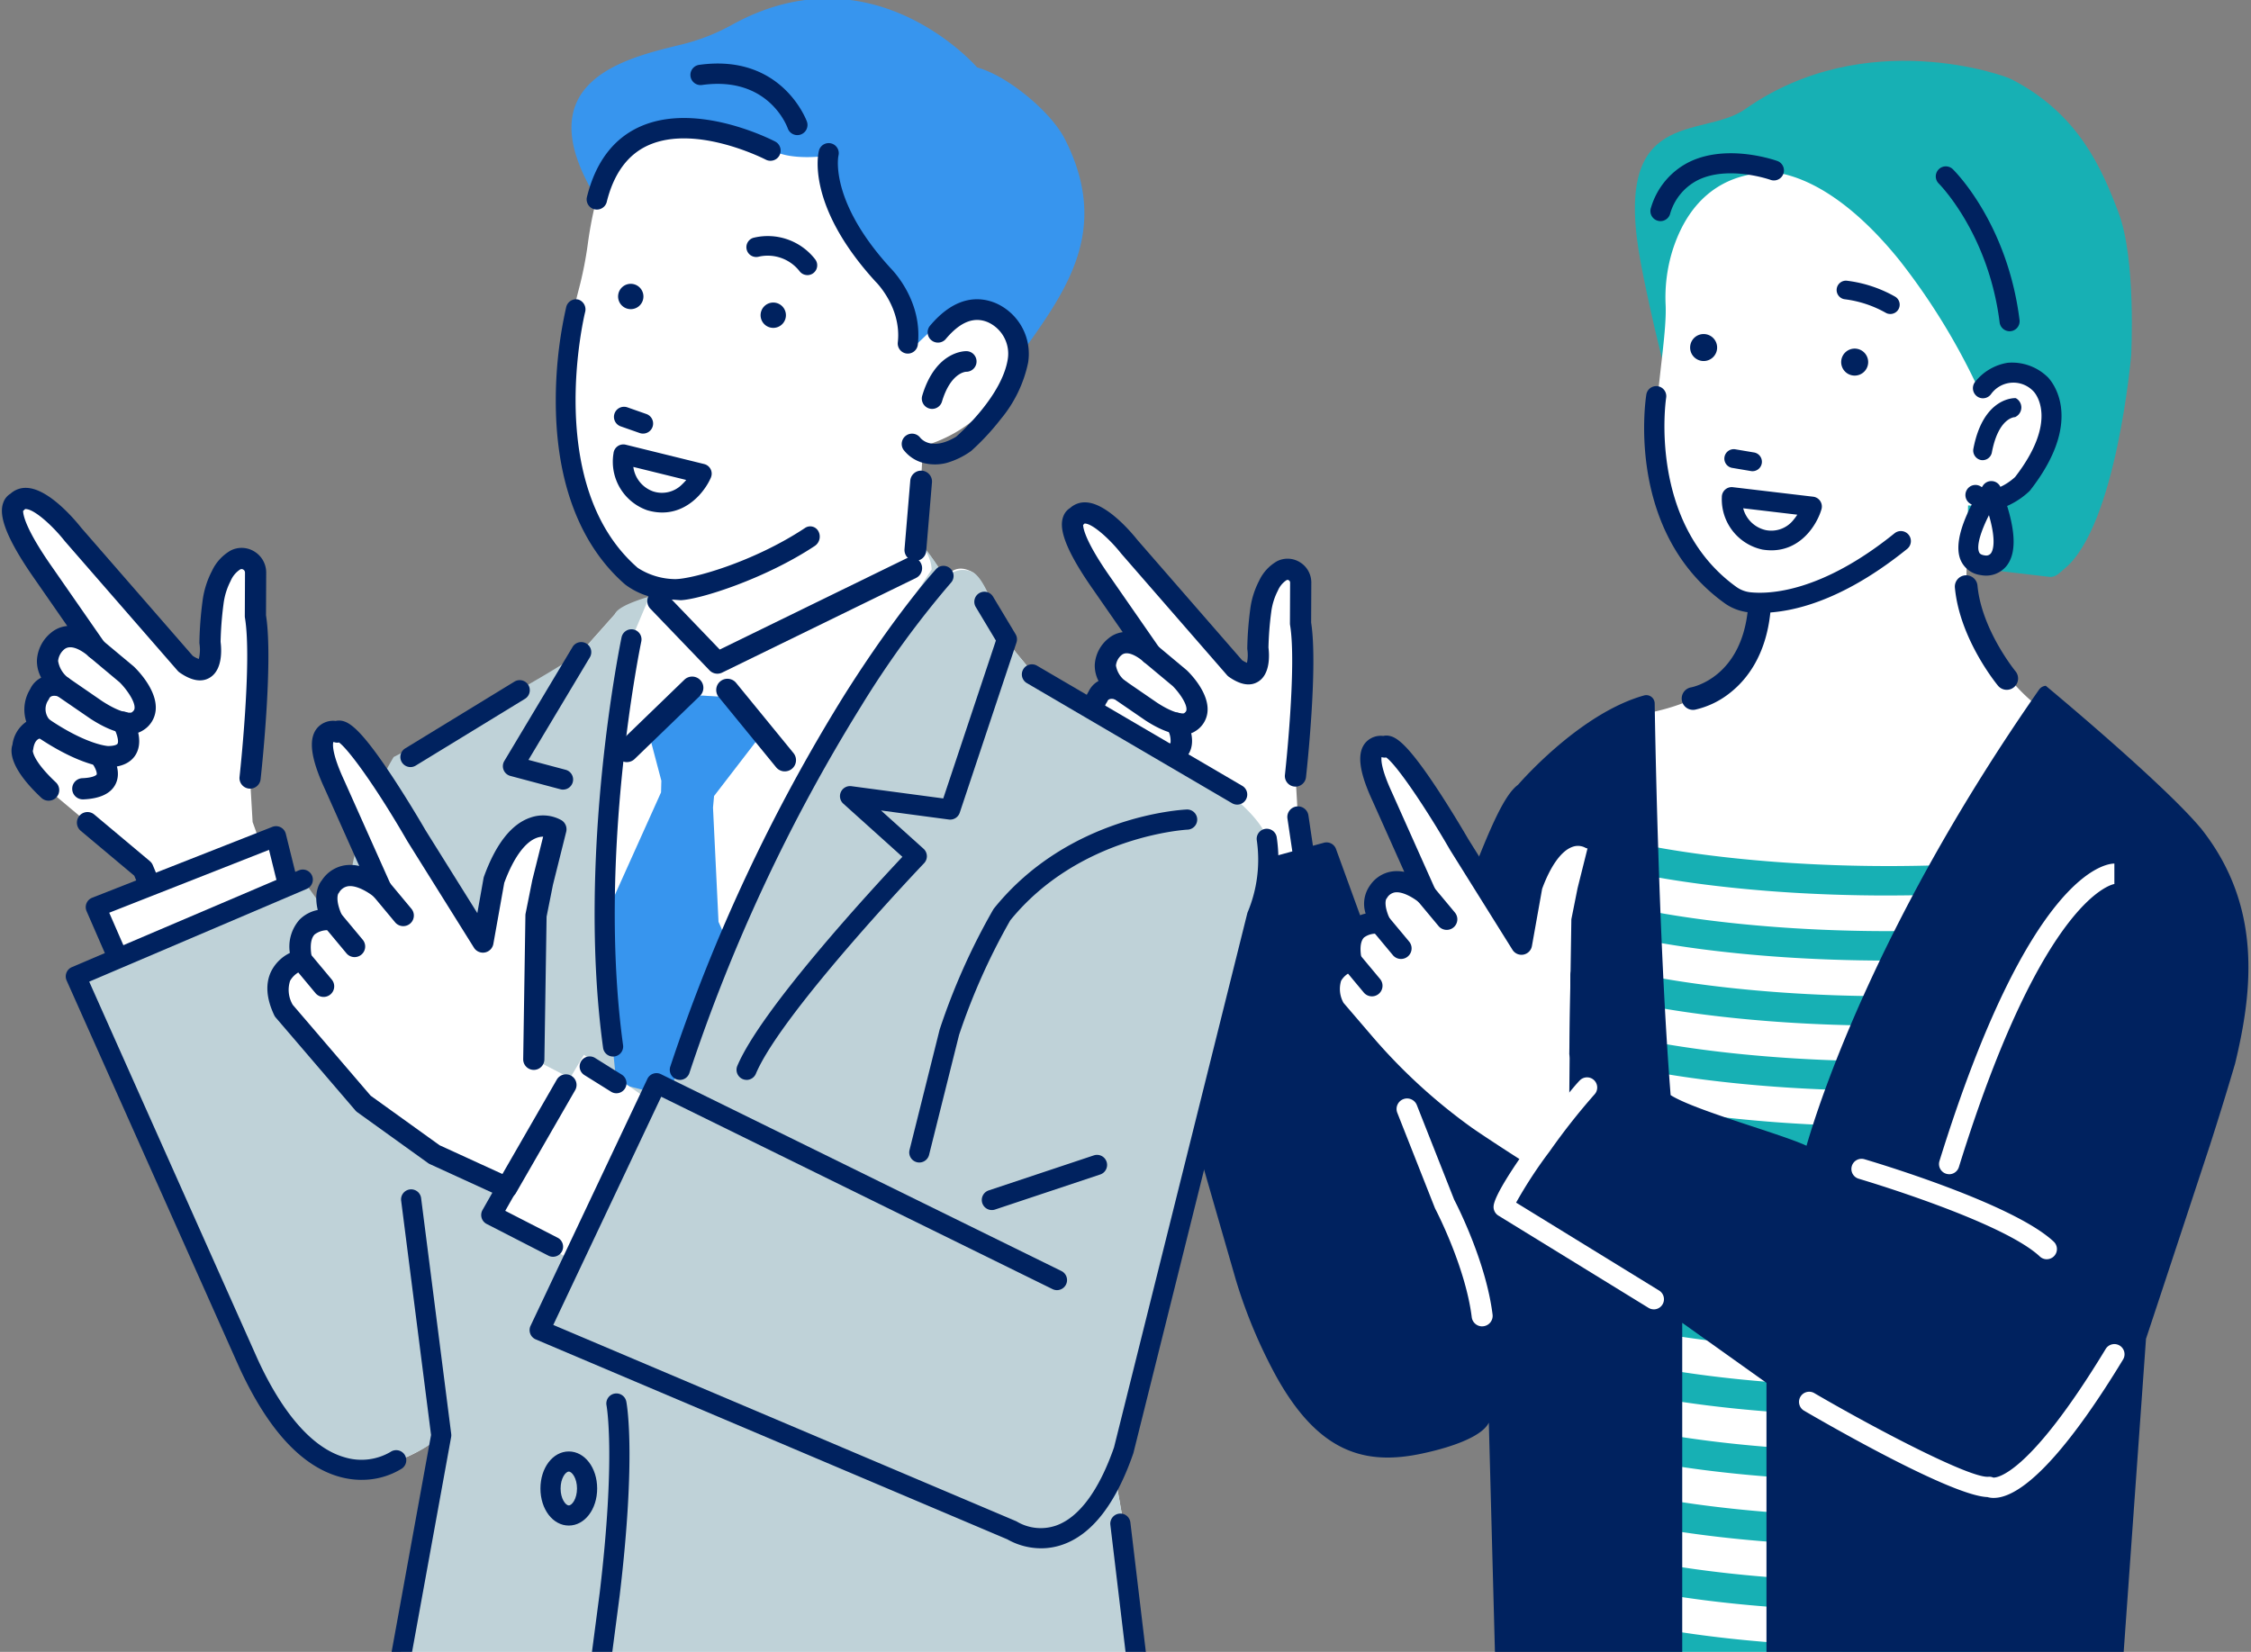
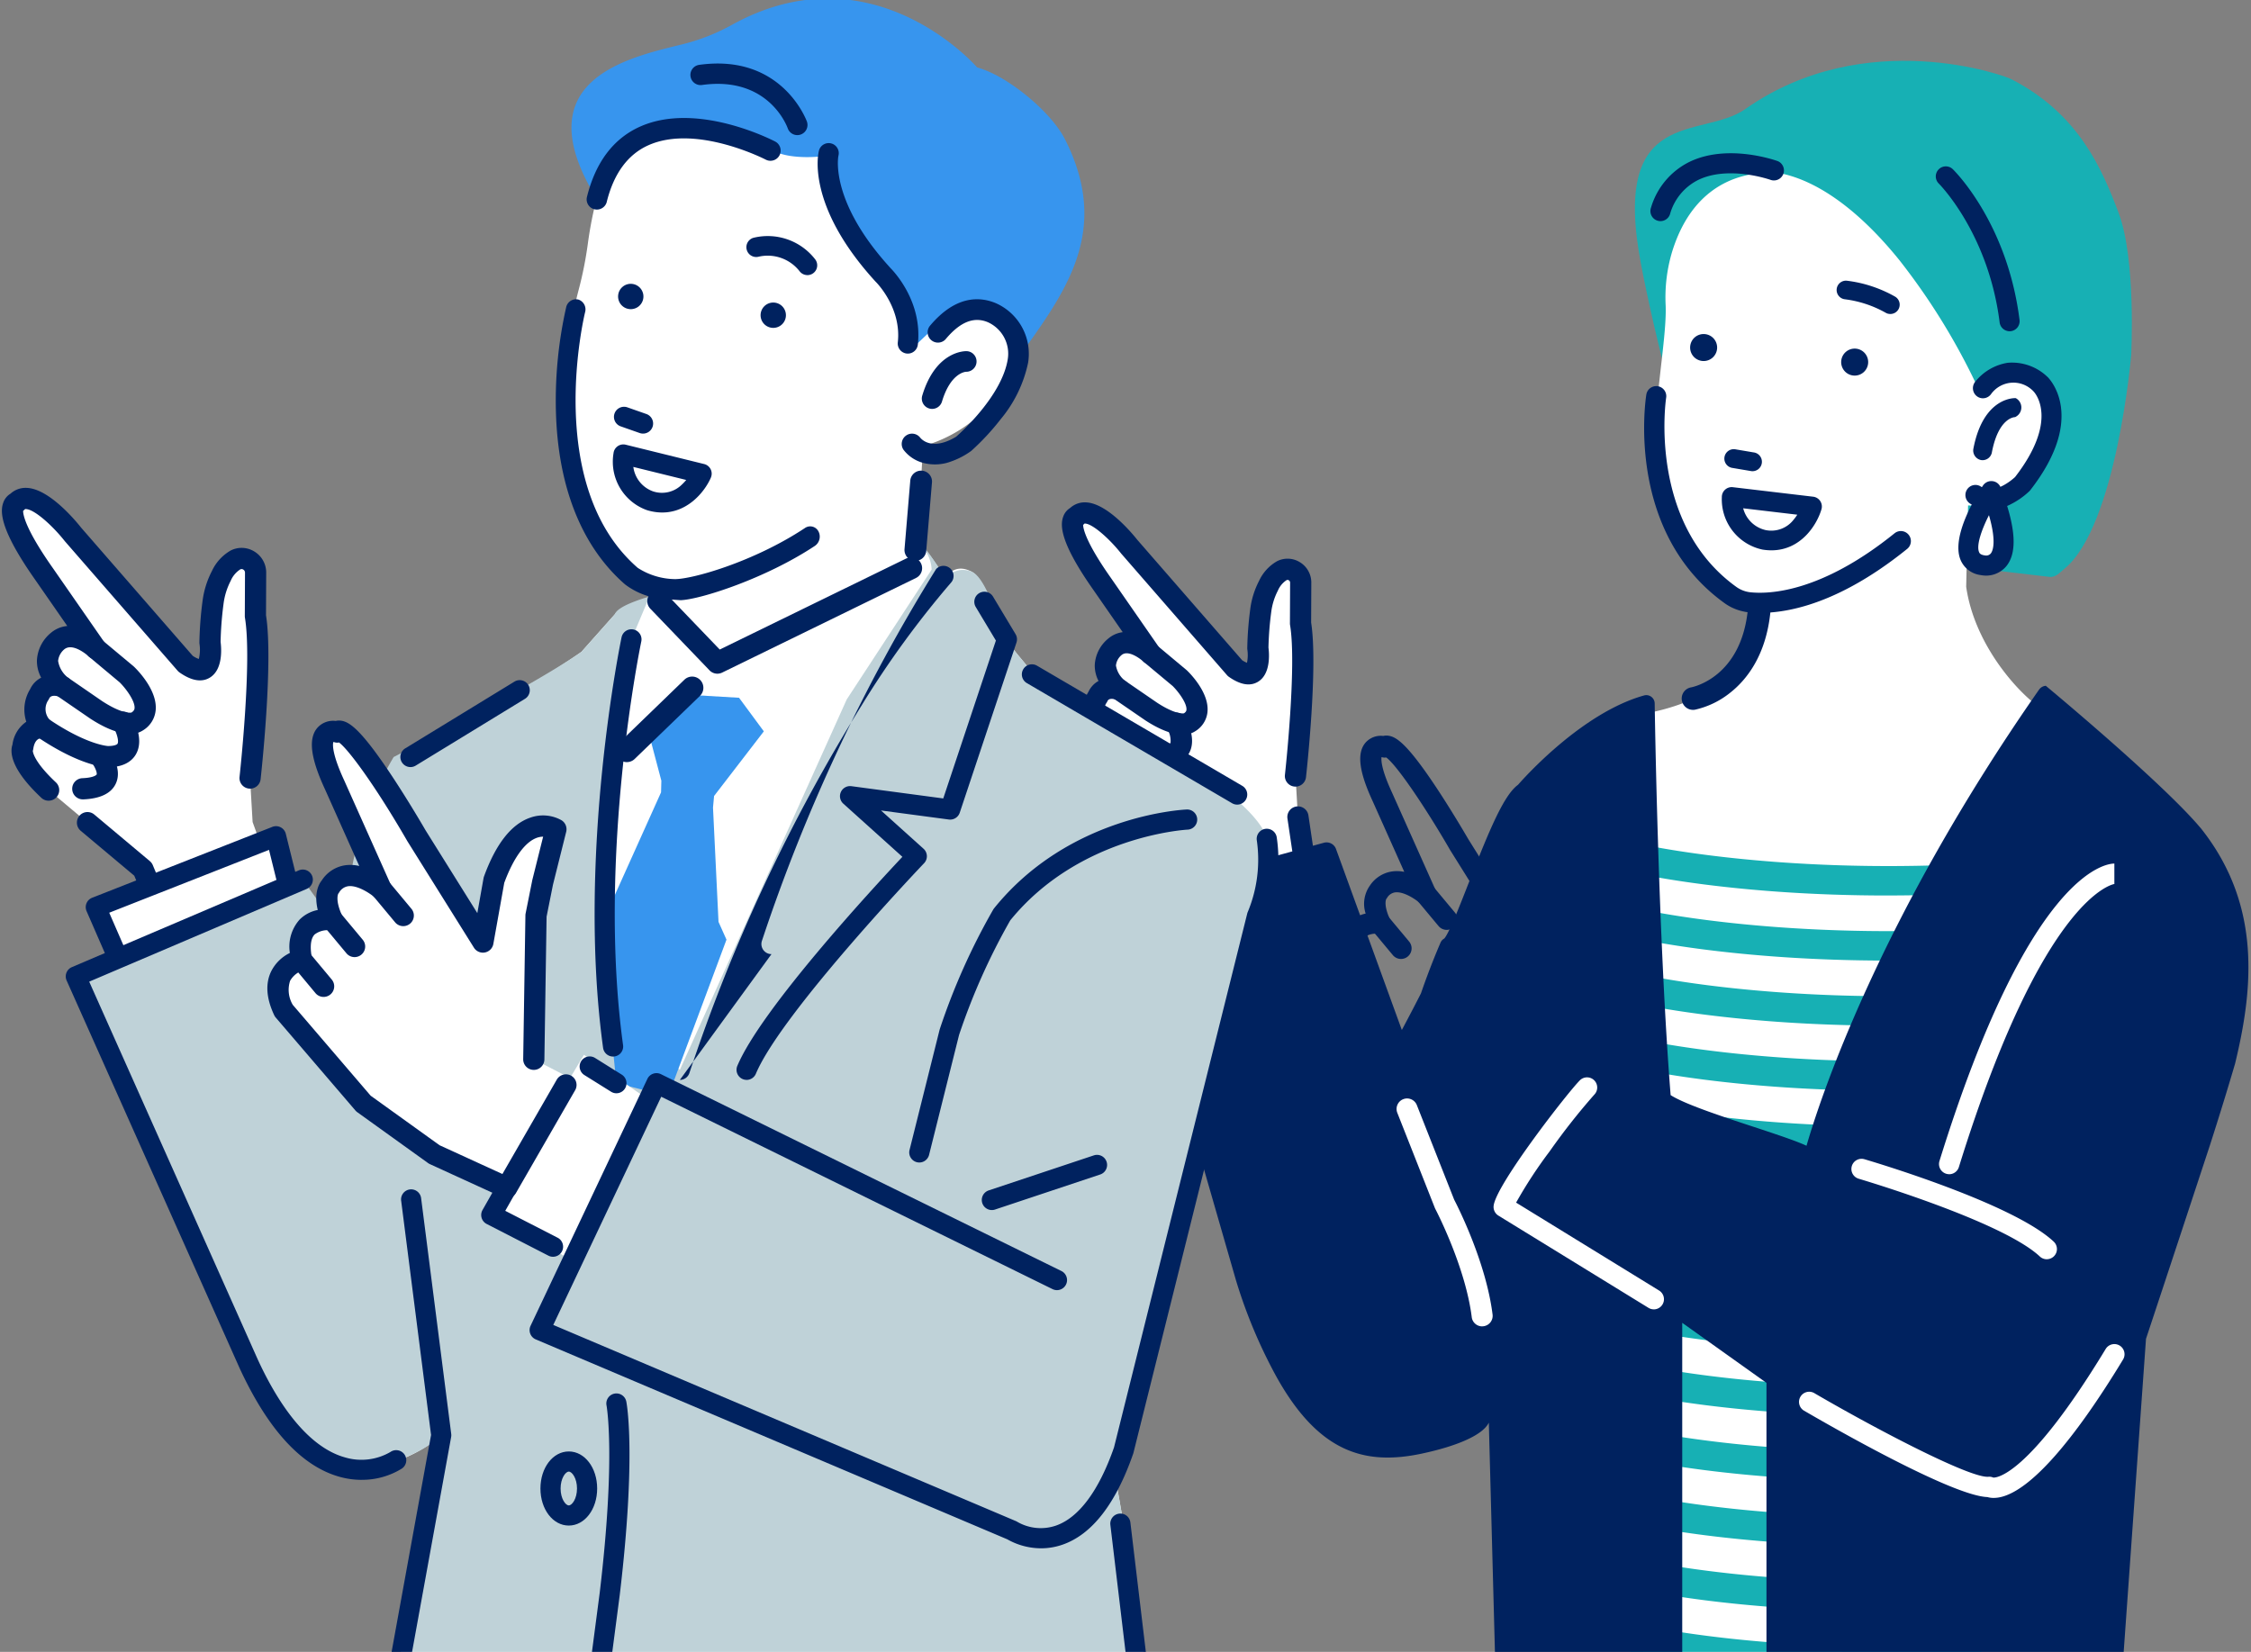
<svg xmlns="http://www.w3.org/2000/svg" width="327" height="240" viewBox="0 0 327 240">
  <rect x="0" y="0" width="327" height="240" fill="#808080" stroke="none" />
  <defs>
    <clipPath id="clip-path">
      <rect id="長方形_748" data-name="長方形 748" width="327" height="240" transform="translate(-0.28 0.208)" fill="#fff" stroke="#bfd2d8" stroke-width="1" />
    </clipPath>
    <clipPath id="clip-path-2">
      <rect id="長方形_746" data-name="長方形 746" width="172.371" height="239.832" fill="none" />
    </clipPath>
    <clipPath id="clip-path-3">
      <rect id="長方形_747" data-name="長方形 747" width="185.467" height="257.94" fill="none" />
    </clipPath>
  </defs>
  <g id="マスクグループ_56" data-name="マスクグループ 56" transform="translate(0.28 -0.208)" clip-path="url(#clip-path)">
    <g id="グループ_1290" data-name="グループ 1290" transform="translate(153.98 9.04)">
      <g id="グループ_1289" data-name="グループ 1289" transform="translate(0)" clip-path="url(#clip-path-2)">
        <path id="パス_7087" data-name="パス 7087" d="M265.461,42.865c0-.062.755-13.987-1.831-20.8-2.389-6.3-5.736-14.315-15.507-19.358-.693-.471-21.232-7.993-38.728,4.316-6.292,4.427-19.564-.625-15.133,22.541,0,0,6.893,37.034,14.9,40.211l44.456,5.209c.892.084,1.461-.613,2.157-1.186,7.553-6.208,9.683-30.932,9.683-30.932" transform="translate(-110.132 0)" fill="#17b0b4" />
        <path id="パス_7088" data-name="パス 7088" d="M253.836,117.827c.39-.16.655-1.126.242-1.212-2.75-.573-11.393-8.727-12.8-18.675l.276-11.806s10.473.825,11.546-9.492c0,0,3.135-14.256-8.66-8.766l-1.81.419a95.356,95.356,0,0,0-11.067-17.81C225.88,43.452,220.107,39.264,214.842,38c0,0-12-2.565-16.279,11.271a23.118,23.118,0,0,0-.944,7.767c.139,3.5-.787,8.814-1.363,15.624,0,0-3.772,14.631,9.916,27.093a6.694,6.694,0,0,0,5.032,1.662h0c-.273,13.506-18.212,15.2-18.212,15.2l1.454,143.021,28.847-.97.242-69.329Z" transform="translate(-109.914 -21.533)" fill="#fff" />
        <path id="パス_7089" data-name="パス 7089" d="M308.99,122.9a1.266,1.266,0,0,1-.214-.029,1.309,1.309,0,0,1-.952-1.537c1.423-7.366,5.826-7.24,6.013-7.231a1.422,1.422,0,0,1,.054,2.456l-.144.088c-.1,0-2.484.1-3.458,5.219a1.268,1.268,0,0,1-1.3,1.035" transform="translate(-175.3 -64.986)" fill="#00225f" />
        <path id="パス_7090" data-name="パス 7090" d="M308.737,122.859c-.043-.005-.086-.013-.129-.022a1.415,1.415,0,0,1-1.035-1.663c1.442-7.459,5.934-7.328,6.125-7.318a.115.115,0,0,1,.047.013,1.531,1.531,0,0,1,.059,2.644l-.144.087a.1.1,0,0,1-.054.016c-.1,0-2.4.1-3.354,5.131a1.381,1.381,0,0,1-1.411,1.123c-.034,0-.069,0-.1-.009m4.926-8.789c-.4-.009-4.51.07-5.877,7.145a1.2,1.2,0,0,0,.869,1.411,1.184,1.184,0,0,0,.2.027,1.163,1.163,0,0,0,1.188-.947c.942-4.954,3.224-5.284,3.532-5.306l.121-.073a1.314,1.314,0,0,0-.028-2.256" transform="translate(-175.156 -64.843)" fill="#00225f" />
        <path id="パス_7091" data-name="パス 7091" d="M308.341,123.223a4.991,4.991,0,0,1-2.586-.868,1.366,1.366,0,0,1-.369-1.885,1.34,1.34,0,0,1,1.869-.377c1.991,1.342,4.671-1.022,5.083-1.4,6.3-8.138,3.109-12.129,2.724-12.559a4.108,4.108,0,0,0-6.389.385,1.343,1.343,0,0,1-1.883.271,1.363,1.363,0,0,1-.276-1.892,7.448,7.448,0,0,1,4.679-2.776,7.3,7.3,0,0,1,5.649,1.965c.026.022.052.044.076.068.236.23,5.686,5.752-2.524,16.293a1.373,1.373,0,0,1-.112.127,11.191,11.191,0,0,1-2.594,1.845,6.723,6.723,0,0,1-3.346.807" transform="translate(-173.796 -58.132)" fill="#00225f" />
        <path id="パス_7092" data-name="パス 7092" d="M307.792,123.153a5.112,5.112,0,0,1-2.24-.851,1.477,1.477,0,0,1-.4-2.035,1.448,1.448,0,0,1,.931-.626,1.432,1.432,0,0,1,1.088.22c1.943,1.31,4.647-1.113,4.948-1.394,6.233-8.056,3.1-11.986,2.717-12.407a4,4,0,0,0-6.222.378,1.454,1.454,0,0,1-.966.57,1.433,1.433,0,0,1-1.069-.278,1.477,1.477,0,0,1-.3-2.042,7.565,7.565,0,0,1,4.753-2.82,7.406,7.406,0,0,1,5.732,1.99c.028.024.056.048.082.074.238.232,5.755,5.82-2.514,16.437a1.348,1.348,0,0,1-.121.137,11.233,11.233,0,0,1-2.621,1.865,6.823,6.823,0,0,1-3.4.818q-.2-.01-.4-.035m-1.272-3.315a1.239,1.239,0,0,0-1.186.548,1.259,1.259,0,0,0,.339,1.736,4.886,4.886,0,0,0,2.531.85,6.612,6.612,0,0,0,3.292-.8,10.986,10.986,0,0,0,2.566-1.826,1.193,1.193,0,0,0,.1-.116c8.151-10.466,2.767-15.922,2.534-16.149-.022-.022-.046-.043-.07-.063a7.2,7.2,0,0,0-5.566-1.941,7.333,7.333,0,0,0-4.6,2.733,1.26,1.26,0,0,0,.254,1.742,1.218,1.218,0,0,0,.908.236,1.241,1.241,0,0,0,.823-.486,4.214,4.214,0,0,1,6.544-.4c.4.447,3.645,4.5-2.707,12.709-.526.49-3.192,2.8-5.229,1.428a1.225,1.225,0,0,0-.532-.2" transform="translate(-173.653 -57.989)" fill="#00225f" />
        <path id="パス_7093" data-name="パス 7093" d="M309.229,145.229s-6.736,10.083-1.073,10.8c0,0,5.628,1,1.073-10.8" transform="translate(-174.212 -82.712)" fill="#fff" />
        <path id="パス_7094" data-name="パス 7094" d="M305.753,155.5a3.659,3.659,0,0,1-2.858-2.088c-1.579-3.46,2.394-9.7,3.206-10.918a1.459,1.459,0,0,1,1.373-.639,1.444,1.444,0,0,1,1.2.924c2.2,5.692,2.463,9.436.807,11.447a3.824,3.824,0,0,1-3.452,1.318q-.141-.019-.275-.043m1.216-8.7c-1.068,2.112-1.879,4.4-1.421,5.4.05.109.162.362.875.452l.072.011a.874.874,0,0,0,.749-.313c.257-.33.867-1.607-.275-5.551" transform="translate(-172.297 -80.782)" fill="#00225f" />
        <path id="パス_7095" data-name="パス 7095" d="M211.082,142.577a7.253,7.253,0,0,1-2.94-1.261c-14.338-10.351-11.467-29.475-11.337-30.284a1.458,1.458,0,0,1,2.88.459c-.029.18-2.7,18.173,10.163,27.46a4.29,4.29,0,0,0,2.031.8c2.749.3,10.3.057,20.985-8.566a1.458,1.458,0,1,1,1.832,2.269c-11.12,8.976-19.265,9.615-23.13,9.2-.161-.018-.323-.041-.483-.07" transform="translate(-111.905 -62.536)" fill="#00225f" />
        <path id="パス_7096" data-name="パス 7096" d="M199.807,41.043a1.5,1.5,0,0,1-.2-.05,1.457,1.457,0,0,1-.929-1.84,10.831,10.831,0,0,1,5.587-6.686c5.552-2.7,12.5-.234,12.8-.129a1.458,1.458,0,0,1-.991,2.742c-.062-.022-6.109-2.15-10.541.014a7.924,7.924,0,0,0-4.083,4.972,1.458,1.458,0,0,1-1.642.979" transform="translate(-113.112 -17.774)" fill="#00225f" />
        <path id="パス_7097" data-name="パス 7097" d="M305.37,59.562a1.457,1.457,0,0,1-1.185-1.253c-1.619-12.933-8.767-20.105-8.838-20.176a1.457,1.457,0,0,1,2.04-2.082c.323.316,7.938,7.9,9.69,21.9a1.459,1.459,0,0,1-1.707,1.615" transform="translate(-167.96 -20.295)" fill="#00225f" />
        <path id="パス_7098" data-name="パス 7098" d="M227.916,271.825c-22.1,0-35.87-3.109-36.54-3.263a2.136,2.136,0,0,1,.96-4.162c.187.043,19,4.278,47.41,2.857a2.135,2.135,0,1,1,.214,4.265c-4.242.212-8.266.3-12.044.3" transform="translate(-108.051 -150.551)" fill="#17b0b4" />
        <path id="パス_7099" data-name="パス 7099" d="M227.916,293.787c-22.1,0-35.87-3.109-36.54-3.263a2.135,2.135,0,0,1,.96-4.162c.187.043,19,4.278,47.41,2.857a2.135,2.135,0,1,1,.214,4.265c-4.242.212-8.266.3-12.044.3" transform="translate(-108.051 -163.059)" fill="#17b0b4" />
        <path id="パス_7100" data-name="パス 7100" d="M227.916,315.748c-22.1,0-35.871-3.11-36.541-3.264a2.135,2.135,0,0,1,.96-4.162c.187.043,19,4.278,47.41,2.857a2.135,2.135,0,1,1,.214,4.265c-4.242.212-8.265.3-12.043.3" transform="translate(-108.051 -175.567)" fill="#17b0b4" />
        <path id="パス_7101" data-name="パス 7101" d="M227.919,337.71c-22.1,0-35.873-3.11-36.542-3.264a2.136,2.136,0,0,1,.96-4.162c.187.043,19,4.278,47.411,2.857a2.135,2.135,0,0,1,.214,4.265c-4.24.212-8.264.3-12.041.3" transform="translate(-108.051 -188.074)" fill="#17b0b4" />
        <path id="パス_7102" data-name="パス 7102" d="M227.916,359.672c-22.1,0-35.87-3.109-36.54-3.263a2.135,2.135,0,0,1,.96-4.162c.187.043,19,4.278,47.41,2.857a2.135,2.135,0,1,1,.214,4.265c-4.242.212-8.266.3-12.044.3" transform="translate(-108.051 -200.583)" fill="#17b0b4" />
        <path id="パス_7103" data-name="パス 7103" d="M227.916,381.633c-22.1,0-35.871-3.11-36.541-3.264a2.136,2.136,0,0,1,.96-4.162c.187.043,19,4.279,47.41,2.858a2.135,2.135,0,1,1,.214,4.265c-4.242.212-8.265.3-12.043.3" transform="translate(-108.051 -213.09)" fill="#17b0b4" />
        <path id="パス_7104" data-name="パス 7104" d="M227.916,403.6c-22.1,0-35.871-3.11-36.541-3.264a2.136,2.136,0,0,1,.96-4.162c.187.043,19,4.278,47.41,2.858a2.135,2.135,0,1,1,.214,4.265c-4.242.212-8.265.3-12.043.3" transform="translate(-108.051 -225.598)" fill="#17b0b4" />
        <path id="パス_7105" data-name="パス 7105" d="M227.919,425.556c-22.1,0-35.873-3.11-36.542-3.264a2.135,2.135,0,0,1,.96-4.162c.187.043,19,4.277,47.411,2.857a2.135,2.135,0,0,1,.214,4.265c-4.24.212-8.264.3-12.041.3" transform="translate(-108.051 -238.105)" fill="#17b0b4" />
        <path id="パス_7106" data-name="パス 7106" d="M227.916,447.518c-22.1,0-35.87-3.109-36.54-3.263a2.135,2.135,0,0,1,.96-4.162c.187.043,19,4.278,47.41,2.857a2.135,2.135,0,1,1,.214,4.265c-4.242.212-8.266.3-12.044.3" transform="translate(-108.051 -250.613)" fill="#17b0b4" />
        <path id="パス_7107" data-name="パス 7107" d="M227.916,469.479c-22.1,0-35.871-3.11-36.541-3.264a2.136,2.136,0,0,1,.96-4.162c.187.043,19,4.279,47.41,2.857a2.135,2.135,0,1,1,.214,4.265c-4.242.212-8.265.3-12.043.3" transform="translate(-108.051 -263.12)" fill="#17b0b4" />
        <path id="パス_7108" data-name="パス 7108" d="M227.916,491.441c-22.1,0-35.871-3.11-36.541-3.264a2.135,2.135,0,0,1,.96-4.162c.187.043,19,4.278,47.41,2.857a2.135,2.135,0,1,1,.214,4.265c-4.242.212-8.265.3-12.043.3" transform="translate(-108.051 -275.628)" fill="#17b0b4" />
        <path id="パス_7109" data-name="パス 7109" d="M227.916,513.4c-22.1,0-35.87-3.109-36.54-3.263a2.135,2.135,0,0,1,.96-4.162c.187.043,19,4.278,47.41,2.857a2.135,2.135,0,1,1,.214,4.265c-4.242.212-8.266.3-12.044.3" transform="translate(-108.051 -288.137)" fill="#17b0b4" />
        <path id="パス_7110" data-name="パス 7110" d="M227.916,535.365c-22.1,0-35.87-3.109-36.54-3.263a2.136,2.136,0,0,1,.96-4.162c.187.043,19,4.278,47.41,2.857a2.135,2.135,0,1,1,.214,4.265c-4.242.212-8.266.3-12.044.3" transform="translate(-108.051 -300.644)" fill="#17b0b4" />
        <path id="パス_7111" data-name="パス 7111" d="M227.433,134.261l-2.579-.437a1.371,1.371,0,1,1,.458-2.7l2.579.437a1.371,1.371,0,1,1-.458,2.7" transform="translate(-127.41 -74.665)" fill="#00225f" />
        <path id="パス_7112" data-name="パス 7112" d="M215.917,94.376a1.961,1.961,0,1,1-1.764-2.141,1.962,1.962,0,0,1,1.764,2.141" transform="translate(-120.741 -52.525)" fill="#00225f" />
        <path id="パス_7113" data-name="パス 7113" d="M266.892,99.29a1.961,1.961,0,1,1-1.764-2.141,1.962,1.962,0,0,1,1.764,2.141" transform="translate(-149.773 -55.324)" fill="#00225f" />
        <path id="パス_7114" data-name="パス 7114" d="M268.922,79.022a1.358,1.358,0,0,1-.357-.149,16.2,16.2,0,0,0-5.887-1.948,1.355,1.355,0,0,1,.26-2.7,18.752,18.752,0,0,1,7.012,2.316,1.355,1.355,0,0,1-1.028,2.477" transform="translate(-148.906 -42.272)" fill="#00225f" />
        <path id="パス_7115" data-name="パス 7115" d="M229.908,153.072a8.072,8.072,0,0,1-1.317-.111,7.463,7.463,0,0,1-5.886-7.612,1.435,1.435,0,0,1,1.6-1.45l11.665,1.381a1.435,1.435,0,0,1,1.209,1.825c-.636,2.189-2.933,5.967-7.274,5.967m-4.1-6.107a4.37,4.37,0,0,0,3.274,3.169,4.1,4.1,0,0,0,4.068-1.529,6.391,6.391,0,0,0,.517-.71Z" transform="translate(-126.836 -81.948)" fill="#00225f" />
-         <path id="パス_7116" data-name="パス 7116" d="M308.876,190.3a1.641,1.641,0,0,1-1.269-.6c-.227-.274-5.567-6.8-6.261-14.24a1.647,1.647,0,0,1,3.281-.306c.6,6.412,5.47,12.386,5.519,12.446a1.648,1.648,0,0,1-1.27,2.7" transform="translate(-171.621 -98.908)" fill="#00225f" />
        <path id="パス_7117" data-name="パス 7117" d="M36.329,196.754l-.347-5.964s1.77-15.9.732-22.132l.025-5.922A1.912,1.912,0,0,0,33.994,161a4.825,4.825,0,0,0-1.938,2.19,10.788,10.788,0,0,0-1.127,3.638,48.2,48.2,0,0,0-.412,5.431s.83,5.813-3.322,2.907L11.832,157.517s-5.4-6.851-7.681-4.36c0,0-2.7.623,3.737,9.758l7.058,10.172s-2.975-2.837-5.19-1.038c0,0-3.529,2.7.622,6.228,0,0-2.283-.83-3.114,1.038a3.674,3.674,0,0,0,.415,4.567s-2.284-.207-2.7,2.7c0,0-.9,1.661,3.529,5.813l12.871,10.8.177,17.086,18.124.453Z" transform="translate(-2.044 -86.917)" fill="#fff" />
        <path id="パス_7118" data-name="パス 7118" d="M79.147,265.037a1.54,1.54,0,0,1-1.521-1.314l-1.542-10.382a1.54,1.54,0,0,1,3.046-.452l1.542,10.382a1.543,1.543,0,0,1-1.525,1.766" transform="translate(-43.322 -143.279)" fill="#00225f" />
        <path id="パス_7119" data-name="パス 7119" d="M32.86,261.2a1.532,1.532,0,0,1-.988-.36l-7.576-6.354a1.539,1.539,0,1,1,1.978-2.359l7.576,6.354a1.539,1.539,0,0,1-.99,2.719" transform="translate(-13.523 -143.388)" fill="#00225f" />
        <path id="パス_7120" data-name="パス 7120" d="M6.466,191.9a1.534,1.534,0,0,1-1.053-.416c-4.255-3.989-4.319-6.309-3.97-7.345a4.582,4.582,0,0,1,1.867-3.142,5.438,5.438,0,0,1,.559-4.459,3.4,3.4,0,0,1,1.454-1.554,4.849,4.849,0,0,1-.548-2.342,5.317,5.317,0,0,1,2-3.849,4.031,4.031,0,0,1,2.059-.9l-4.256-6.134C-.334,154.782-.268,152.312.21,151.063A2.387,2.387,0,0,1,1.2,149.85a3.15,3.15,0,0,1,2.283-.813c3.091.115,6.725,4.5,7.488,5.459l15.208,17.469a3.567,3.567,0,0,0,.709.381,5.622,5.622,0,0,0,.057-1.913,1.6,1.6,0,0,1-.015-.236,49.887,49.887,0,0,1,.426-5.609,12.294,12.294,0,0,1,1.292-4.157,6.349,6.349,0,0,1,2.608-2.847,3.386,3.386,0,0,1,3.329.153,3.451,3.451,0,0,1,1.647,2.967l-.025,5.795c1.016,6.446-.669,21.769-.742,22.423a1.54,1.54,0,1,1-3.06-.34c.018-.157,1.734-15.763.743-21.709a1.533,1.533,0,0,1-.021-.259l.025-5.922a.386.386,0,0,0-.189-.336.317.317,0,0,0-.325-.02,3.388,3.388,0,0,0-1.267,1.533,9.242,9.242,0,0,0-.963,3.12,46.886,46.886,0,0,0-.4,5.14c.131,1.029.3,3.85-1.5,4.959-1.145.705-2.574.469-4.244-.7a1.559,1.559,0,0,1-.279-.251L8.627,156.49c-.016-.019-.032-.038-.047-.057-1.622-2.053-4.1-4.278-5.209-4.319-.088,0-.089,0-.129.046a1.539,1.539,0,0,1-.159.15c.015.546.384,2.52,4.02,7.68l7.064,10.182a1.54,1.54,0,0,1-2.327,1.992c-.015-.015-2.059-1.848-3.157-.958a2.288,2.288,0,0,0-.83,1.529,3.546,3.546,0,0,0,1.479,2.331,1.54,1.54,0,0,1-1.523,2.62c-.145-.049-.955-.293-1.182.217a1.438,1.438,0,0,1-.126.229,2.081,2.081,0,0,0,.223,2.625,1.56,1.56,0,0,1,.332,1.791,1.48,1.48,0,0,1-1.56.831c-.352-.03-.87.224-1.035,1.383a1.521,1.521,0,0,1-.058.251c.021.238.266,1.549,3.116,4.22A1.54,1.54,0,0,1,6.466,191.9m-2.174-6.62h0m0,0h0m0,0h0M2.456,152.619h0m0,0h0" transform="translate(0 -84.879)" fill="#00225f" />
        <path id="パス_7121" data-name="パス 7121" d="M26.548,209.867c-1.183,0-2.939-.448-5.426-2.063L16.453,204.6A1.54,1.54,0,1,1,18.2,202.06l4.636,3.183c2.561,1.664,3.683,1.568,3.885,1.531.333-.223.353-.4.362-.5.1-.919-1.123-2.593-2-3.465L20.9,199.321a1.54,1.54,0,0,1,1.975-2.362l4.221,3.529c.028.024.057.049.084.076.544.527,3.243,3.3,2.958,6.029a3.7,3.7,0,0,1-1.781,2.786,3.123,3.123,0,0,1-1.814.489m-.01-2.967,0,0,0,0m0,0,0,0,0,0m.006-.005-.006.005.006-.005m0,0h0m0,0h0" transform="translate(-8.99 -111.969)" fill="#00225f" />
        <path id="パス_7122" data-name="パス 7122" d="M19.982,227.7c-.367,0-3.761-.118-9.791-4.21a1.539,1.539,0,1,1,1.728-2.548c5.223,3.545,8.06,3.678,8.088,3.679.843,0,1.152-.2,1.192-.266a3.261,3.261,0,0,0-.54-2.124,1.54,1.54,0,0,1,2.657-1.557c.3.509,1.733,3.152.556,5.209-.474.83-1.534,1.817-3.89,1.817" transform="translate(-5.419 -125.246)" fill="#00225f" />
        <path id="パス_7123" data-name="パス 7123" d="M23.77,238.312a1.54,1.54,0,0,1-.058-3.078c1.561-.06,1.87-.436,1.873-.44a2.587,2.587,0,0,0-.612-1.463,1.54,1.54,0,0,1,2.421-1.9c.2.257,1.95,2.566.986,4.657-.639,1.385-2.169,2.134-4.55,2.226h-.06" transform="translate(-12.661 -131.473)" fill="#00225f" />
        <path id="パス_7124" data-name="パス 7124" d="M29.025,283.047c-.034-.12-.118.042,0,0" transform="translate(-16.496 -161.177)" fill="#00225f" />
        <path id="パス_7125" data-name="パス 7125" d="M27.382,282.659a1.244,1.244,0,0,1-.939-.422,1.266,1.266,0,0,1-.17-1.39,1.235,1.235,0,0,1,1.228-.674,1.261,1.261,0,0,1,1.087.923,1.219,1.219,0,0,1-.762,1.485,1.308,1.308,0,0,1-.445.078m0-1.216-1.134.325a1.182,1.182,0,0,0,1.021.833Zm.026-.044,1.041.561A1.194,1.194,0,0,0,27,280.283Z" transform="translate(-14.887 -159.562)" fill="#00225f" />
        <path id="パス_7126" data-name="パス 7126" d="M180.444,231.674a1.238,1.238,0,0,0-.115-.127c-5.576-6.622-22.438-20.6-22.438-20.6a1.32,1.32,0,0,0-.978.559c-23.322,33.41-31.855,59.6-33.781,66.265-1.408-.651-3.79-1.466-7.818-2.79-4.426-1.455-9.86-3.241-11.922-4.565-1.83-23.056-2.31-56.569-2.315-56.908a1.219,1.219,0,0,0-1.549-1.158c-8.894,2.49-17.216,11.737-18.306,12.982-2.072,1.5-4.189,6.625-7.145,14.2-1.291,3.306-2.892,7.405-3.57,8.136a1.221,1.221,0,0,0-.541.591c-1.015,2.363-1.972,4.845-2.845,7.377-.306.6-1.418,2.782-2.777,5.318L54.783,234.66a1.463,1.463,0,0,0-1.795-.9l-25.82,7.074a1.221,1.221,0,0,0-.85,1.515l4.816,16.705.328,7.655a1.21,1.21,0,0,0,.047.285l8.761,30.393a73.676,73.676,0,0,0,5.832,13.9c6.154,11.077,12.88,12.971,21.131,11.217,5.123-1.089,8.875-2.694,9.749-4.5L78.1,359.972H168.59l3.859-54.151c.456-1.369,3.093-9.305,9.281-28.108l.052-.162c1.261-3.922,2.542-8.072,3.6-11.685l.016-.058c2.553-10.577,3.96-22.9-4.958-34.134M117.315,357.467l-12.237-.4V303.5l12.237,8.721Z" transform="translate(-14.962 -120.14)" fill="#00225f" />
-         <path id="パス_7127" data-name="パス 7127" d="M125.358,256.475l.905-4.527,1.811-7.243s-4.828-3.018-8.45,6.941l-1.509,8.45-9.053-14.485s-9.054-15.693-10.864-14.184c0,0-4.225-1.208-.3,7.243l6.337,14.184s-4.527-3.923-6.941-.3c0,0-1.207,1.207.3,4.526,0,0-5.432-.905-4.225,5.432,0,0-5.13,1.207-2.414,6.941l4.356,5.081a83.294,83.294,0,0,0,14.63,13.43,19.456,19.456,0,0,0,3.256,1.892l3.269,3.834L126.6,281.956l-1.542-5.865Z" transform="translate(-51.349 -131.746)" fill="#fff" />
        <path id="パス_7128" data-name="パス 7128" d="M117.623,293.724a1.535,1.535,0,0,1-.64-.14c-1.357-.622-9.218-5.859-9.983-6.409A84.92,84.92,0,0,1,92.1,273.5l-4.356-5.081a1.528,1.528,0,0,1-.223-.343c-1.1-2.317-1.239-4.352-.422-6.049a5.652,5.652,0,0,1,2.542-2.536A5.606,5.606,0,0,1,91,254.928a4.843,4.843,0,0,1,2.436-1.318,4.56,4.56,0,0,1,.591-4.032,4.691,4.691,0,0,1,3.273-2.094,5.372,5.372,0,0,1,1.746.064l-4.6-10.287c-1.986-4.278-2.318-6.98-1.034-8.482a2.963,2.963,0,0,1,2.573-.979,2.08,2.08,0,0,1,.848-.017c1.142.2,2.8,1.31,7.173,7.974,2.2,3.356,4.148,6.706,4.331,7.024l6.921,11.073.806-4.515a1.6,1.6,0,0,1,.069-.256c1.625-4.468,3.76-7.185,6.347-8.077a5.259,5.259,0,0,1,4.366.356,1.54,1.54,0,0,1-1.607,2.626,2.281,2.281,0,0,0-1.819-.049c-1.576.585-3.118,2.74-4.348,6.072l-1.485,8.317a1.54,1.54,0,0,1-2.821.546l-9.053-14.485-.028-.047c-3.3-5.721-7.633-12.227-9.263-13.416a1.335,1.335,0,0,1-.678-.053c-.063.381-.077,1.7,1.5,5.11l6.347,14.2a1.539,1.539,0,0,1-2.414,1.791c-.5-.427-2.22-1.615-3.477-1.444a1.63,1.63,0,0,0-1.175.833,1.443,1.443,0,0,1-.1.131c-.056.118-.375.935.521,2.9A1.54,1.54,0,0,1,95.3,256.56a2.837,2.837,0,0,0-2.107.529c-.65.676-.551,2.057-.353,3.1a1.541,1.541,0,0,1-1.161,1.787,3.048,3.048,0,0,0-1.814,1.405,4.111,4.111,0,0,0,.356,3.2l4.216,4.918A81.826,81.826,0,0,0,108.8,284.675c1.273.916,8.55,5.689,9.467,6.109a1.54,1.54,0,0,1-.642,2.94M96.341,251.6h0m0,0h0m0,0h0" transform="translate(-49.308 -129.708)" fill="#00225f" />
        <path id="パス_7129" data-name="パス 7129" d="M172.768,325.506h-.015a1.539,1.539,0,0,1-1.525-1.554l.161-17.339a1.539,1.539,0,0,1,1.539-1.525h.015a1.539,1.539,0,0,1,1.525,1.554l-.161,17.339a1.539,1.539,0,0,1-1.539,1.525" transform="translate(-97.519 -173.756)" fill="#00225f" />
        <path id="パス_7130" data-name="パス 7130" d="M108.409,294.276a1.536,1.536,0,0,1-1.184-.554l-3.018-3.621a1.539,1.539,0,1,1,2.365-1.971l3.018,3.621a1.539,1.539,0,0,1-1.182,2.525" transform="translate(-59.146 -163.782)" fill="#00225f" />
        <path id="パス_7131" data-name="パス 7131" d="M123.832,284.461a1.536,1.536,0,0,1-1.184-.554l-3.018-3.621A1.54,1.54,0,1,1,122,278.315l3.018,3.621a1.539,1.539,0,0,1-1.182,2.525" transform="translate(-67.93 -158.192)" fill="#00225f" />
        <path id="パス_7132" data-name="パス 7132" d="M98.594,306.895a1.536,1.536,0,0,1-1.184-.554l-3.018-3.621a1.54,1.54,0,1,1,2.365-1.971l3.018,3.622a1.539,1.539,0,0,1-1.182,2.525" transform="translate(-53.556 -170.969)" fill="#00225f" />
        <path id="パス_7133" data-name="パス 7133" d="M168.952,376.769a1.469,1.469,0,0,1-.772-.219l-21.8-13.4a1.478,1.478,0,0,1-.7-1.378c.244-3.007,10.868-16.654,12.57-18.314a1.477,1.477,0,0,1,2.062,2.114,94.759,94.759,0,0,0-6.49,8.243,64.974,64.974,0,0,0-4.872,7.448l20.776,12.775a1.477,1.477,0,0,1-.775,2.735" transform="translate(-82.967 -195.367)" fill="#fff" />
        <path id="パス_7134" data-name="パス 7134" d="M210.81,197.809a1.647,1.647,0,0,1-.285-3.269c.322-.06,7.275-1.483,8.25-11.319a1.647,1.647,0,0,1,3.279.325c-.637,6.427-3.529,9.947-5.842,11.767a12.5,12.5,0,0,1-5.121,2.472,1.632,1.632,0,0,1-.28.024" transform="translate(-119.125 -103.504)" fill="#00225f" />
        <path id="パス_7135" data-name="パス 7135" d="M276.989,455.473a3.17,3.17,0,0,1-.907-.124c-5.172-.178-23.047-10.458-26.661-12.566a1.477,1.477,0,0,1,1.488-2.551c8.893,5.188,22.645,12.4,25.314,12.167a1.474,1.474,0,0,1,.713.118c.388.033,5.037-.068,16.328-18.683a1.476,1.476,0,1,1,2.525,1.531c-7.3,12.029-13.421,18.935-17.715,19.972a4.637,4.637,0,0,1-1.084.137m.127-2.862,0,0,0,0m0,0h0m0,0h0m0,0h0m0,0h0" transform="translate(-141.635 -246.674)" fill="#fff" />
        <path id="パス_7136" data-name="パス 7136" d="M294.81,385.2a1.47,1.47,0,0,1-1.009-.4c-5.5-5.151-26.105-11.235-26.313-11.3a1.476,1.476,0,1,1,.831-2.833c.875.257,21.5,6.345,27.5,11.975a1.477,1.477,0,0,1-1.01,2.554" transform="translate(-151.737 -211.076)" fill="#fff" />
        <path id="パス_7137" data-name="パス 7137" d="M297.468,316.076a1.477,1.477,0,0,1-1.41-1.914c13.036-42.005,24.18-43.218,25.408-43.218V273.9a.457.457,0,0,0,.065,0c-.1.009-10.31,1.371-22.653,41.142a1.476,1.476,0,0,1-1.409,1.039" transform="translate(-168.575 -154.309)" fill="#fff" />
        <path id="パス_7138" data-name="パス 7138" d="M125.371,383.339A1.525,1.525,0,0,1,123.86,382c-.922-7.38-5.246-15.636-5.289-15.718a1.631,1.631,0,0,1-.07-.153l-5.454-13.817a1.525,1.525,0,1,1,2.838-1.12l5.424,13.742c.485.932,4.624,9.051,5.578,16.688a1.525,1.525,0,0,1-1.325,1.7,1.6,1.6,0,0,1-.191.012" transform="translate(-64.322 -199.464)" fill="#fff" />
      </g>
    </g>
    <g id="グループ_1292" data-name="グループ 1292" transform="translate(0)">
      <g id="グループ_1291" data-name="グループ 1291" clip-path="url(#clip-path-3)">
        <path id="パス_7139" data-name="パス 7139" d="M340.931,202.027a3.913,3.913,0,0,1-.442-4.864c.884-1.99,3.316-1.105,3.316-1.105-4.422-3.759-.663-6.634-.663-6.634,2.359-1.916,5.528,1.105,5.528,1.105l-7.517-10.834c-6.854-9.729-3.98-10.392-3.98-10.392,2.432-2.653,8.181,4.643,8.181,4.643l16.362,18.794c4.422,3.1,3.538-3.1,3.538-3.1a51.438,51.438,0,0,1,.439-5.785,11.5,11.5,0,0,1,1.2-3.875,5.135,5.135,0,0,1,2.064-2.332,2.036,2.036,0,0,1,2.923,1.851l-.027,6.308c1.106,6.633-.779,23.572-.779,23.572l.37,6.352,4.164,11.514-13.3,11.589-6.783-16.249-13.709-11.5c-4.717-4.422-3.758-6.191-3.758-6.191.442-3.1,2.874-2.874,2.874-2.874" transform="translate(-335.027 -96.091)" fill="#fff" />
        <path id="パス_7140" data-name="パス 7140" d="M333.358,275.11a1.54,1.54,0,0,1,2.169-.19l8.069,6.768a1.539,1.539,0,0,1,.431.586l5.961,14.279,10.9-9.494,3.254-.056a1.539,1.539,0,0,1-.436,1.684l-13.3,11.589a1.539,1.539,0,0,1-2.432-.567l-6.639-15.9-7.782-6.527a1.54,1.54,0,0,1-.19-2.169" transform="translate(-322.11 -156.369)" fill="#00225f" />
        <path id="パス_7141" data-name="パス 7141" d="M347.7,210.594a1.54,1.54,0,0,0,1.053-2.663c-3.121-2.926-3.338-4.342-3.351-4.581a1.543,1.543,0,0,0,.064-.269c.2-1.381.866-1.58,1.252-1.556a1.458,1.458,0,0,0,1.538-.836,1.567,1.567,0,0,0-.351-1.788,2.315,2.315,0,0,1-.241-2.935,1.839,1.839,0,0,0,.117-.216c.3-.67,1.372-.288,1.383-.284a1.54,1.54,0,0,0,1.524-2.62,3.861,3.861,0,0,1-1.611-2.562,2.524,2.524,0,0,1,.9-1.685c1.275-1.037,3.5.99,3.521,1.011a1.54,1.54,0,0,0,2.323-2L348.3,176.78c-3.987-5.659-4.312-7.747-4.307-8.294a1.5,1.5,0,0,0,.2-.18.206.206,0,0,1,.215-.081c1.247.046,3.89,2.444,5.622,4.638.015.019.031.039.048.057l16.362,18.794a1.573,1.573,0,0,0,.278.251c1.743,1.219,3.227,1.47,4.411.742,1.876-1.153,1.688-4.117,1.551-5.19a49.889,49.889,0,0,1,.424-5.493,9.933,9.933,0,0,1,1.036-3.358,3.705,3.705,0,0,1,1.394-1.676.44.44,0,0,1,.443.027.513.513,0,0,1,.249.444l-.027,6.307a1.54,1.54,0,0,0,.021.26c1.058,6.346-.772,22.981-.791,23.149a1.54,1.54,0,0,0,3.06.34c.078-.7,1.872-17.016.789-23.863l.027-6.18A3.577,3.577,0,0,0,377.6,174.4a3.507,3.507,0,0,0-3.448-.159,6.671,6.671,0,0,0-2.734,2.99,13,13,0,0,0-1.365,4.393,52.912,52.912,0,0,0-.452,5.963,1.531,1.531,0,0,0,.016.239,5.639,5.639,0,0,1-.1,2.175,3.42,3.42,0,0,1-.886-.457l-16.209-18.618c-.8-1.015-4.651-5.657-7.9-5.779a3.252,3.252,0,0,0-2.367.846,2.44,2.44,0,0,0-1.025,1.247c-.5,1.31-.563,3.907,4.648,11.3l4.63,6.673a4.263,4.263,0,0,0-2.352.974A5.54,5.54,0,0,0,346,190.185a5.086,5.086,0,0,0,.618,2.535,3.52,3.52,0,0,0-1.6,1.662,5.672,5.672,0,0,0-.563,4.74,4.77,4.77,0,0,0-2.011,3.33c-.367,1.069-.311,3.5,4.2,7.727a1.534,1.534,0,0,0,1.053.416m-2.4-7h0m-1.89-34.83h0" transform="translate(-340.915 -94.054)" fill="#00225f" />
        <path id="パス_7142" data-name="パス 7142" d="M390.286,229.734a3.2,3.2,0,0,0,1.873-.5,3.84,3.84,0,0,0,1.852-2.894c.3-2.864-2.547-5.783-3.121-6.339q-.041-.04-.084-.076l-4.5-3.759a1.539,1.539,0,0,0-1.975,2.362l4.449,3.72c.949.94,2.272,2.76,2.165,3.775-.013.123-.037.348-.447.616-.2.043-1.409.193-4.266-1.665L381.33,221.6a1.54,1.54,0,0,0-1.743,2.539l4.938,3.39c2.658,1.727,4.519,2.2,5.762,2.2m.059-2.991-.015.012.015-.012m0,0h0" transform="translate(-371.68 -122.906)" fill="#00225f" />
        <path id="パス_7143" data-name="パス 7143" d="M395.567,248.721c2.462,0,3.565-1.025,4.057-1.884,1.225-2.143-.279-4.914-.593-5.448a1.539,1.539,0,0,0-2.656,1.557c.449.776.8,1.976.575,2.362-.071.124-.443.334-1.383.334-.006,0-3.047-.138-8.643-3.936a1.54,1.54,0,0,0-1.729,2.548c6.4,4.341,9.984,4.467,10.372,4.467" transform="translate(-380.155 -137.045)" fill="#00225f" />
        <path id="パス_7144" data-name="パス 7144" d="M393.24,260.026h.06c2.495-.1,4.1-.873,4.758-2.312,1-2.173-.826-4.588-1.038-4.857a1.54,1.54,0,0,0-2.421,1.9c.436.564.777,1.419.662,1.664,0,0-.291.455-2.081.524a1.54,1.54,0,0,0,.058,3.078" transform="translate(-381.507 -143.675)" fill="#00225f" />
        <path id="パス_7145" data-name="パス 7145" d="M339.392,307.21l-6.181-14.181,26.18-10.3,2.211,8.928Z" transform="translate(-319.573 -161.021)" fill="#fff" />
        <path id="パス_7146" data-name="パス 7146" d="M337.455,306.737a1.462,1.462,0,0,0,.84-.265l22.21-15.555a1.464,1.464,0,0,0,.582-1.551l-2.211-8.928a1.464,1.464,0,0,0-1.957-1.011l-26.18,10.3a1.464,1.464,0,0,0-.806,1.947l6.181,14.181a1.463,1.463,0,0,0,1.342.879M358,289.1l-19.92,13.951L333.223,291.9l23.212-9.134Z" transform="translate(-317.636 -159.083)" fill="#00225f" />
        <path id="パス_7147" data-name="パス 7147" d="M28.754,300.826c4.455,12.062,13.909,15.213,13.909,15.213a20.027,20.027,0,0,0,14.06-4.848l-8.484,45.815L159.262,360.4c2.87-2.153-4.363-41.694-4.363-41.694,5.212-22.18,21.816-92.6,21.816-92.6,2.182-7.636-34.18-25.453-34.18-25.453-.32-1.149-2.551-3.094-3.636-5.09-1-1.841-3.039-8.706-5.091-9.817-2.909-1.576-3.911,1.455-4.121.606-.139-.564-4.61-6.881-4.969-6.424-1.314,1.674-39.634,7.878-42.785,12l-4.848,5.454c-7.514,5.212-25.938,16.363-25.938,16.363-7.816,12.687-6.421,38.6-6.421,38.6L36.6,230.469,3.636,244.528s23.214,51.142,25.119,56.3" transform="translate(7.093 -102.46)" fill="#fff" />
        <path id="パス_7148" data-name="パス 7148" d="M28.754,302.859c4.455,12.062,13.909,15.213,13.909,15.213,9.939-.242,14.06-4.848,14.06-4.848l-8.484,45.815,111.023,3.394c2.87-2.153-4.363-41.694-4.363-41.694,5.212-22.18,21.816-92.6,21.816-92.6,2.182-7.636-34.18-25.453-34.18-25.453-.32-1.149-2.551-3.094-3.636-5.09-1-1.841-2.931-8.934-5.091-9.817-2.666-1.091-3.911,1.455-4.121.606-.139-.564-3.377-5.337-3.736-4.879-1.314,1.675-42.512,6.116-44.019,10.455l-4.848,5.454c-7.514,5.212-27.271,15.272-27.271,15.272a49.8,49.8,0,0,0-6.909,26.543L36.6,232.5,3.636,246.562s23.214,51.142,25.119,56.3" transform="translate(7.093 -104.493)" fill="#bfd2d8" />
        <path id="パス_7149" data-name="パス 7149" d="M139.01,201.638v0" transform="translate(-13.382 -114.838)" fill="#00225f" />
        <path id="パス_7150" data-name="パス 7150" d="M89.764,271.131a1.464,1.464,0,0,0,1.35-.9c3.73-8.858,24.228-30.369,24.435-30.585a1.465,1.465,0,0,0-.079-2.1l-6.179-5.562,9.854,1.314a1.469,1.469,0,0,0,1.583-.988l8.242-24.726a1.464,1.464,0,0,0-.133-1.217l-3.272-5.454a1.464,1.464,0,0,0-2.511,1.507l2.926,4.877-7.646,22.938-13.345-1.78a1.464,1.464,0,0,0-1.173,2.54l8.581,7.723c-4.324,4.6-20.5,22.116-23.98,30.375a1.466,1.466,0,0,0,1.349,2.033" transform="translate(18.412 -114.023)" fill="#00225f" />
-         <path id="パス_7151" data-name="パス 7151" d="M240.632,238.573a1.464,1.464,0,0,0,.376-2.879l-5.4-1.439,8.941-14.939a1.464,1.464,0,0,0-2.513-1.5L232.1,234.418a1.465,1.465,0,0,0,.879,2.167l7.272,1.939a1.45,1.45,0,0,0,.378.05" transform="translate(-159.12 -123.644)" fill="#00225f" />
        <path id="パス_7152" data-name="パス 7152" d="M59.355,398.279a1.464,1.464,0,0,0,.463-.076l15.272-5.09a1.464,1.464,0,1,0-.926-2.778l-15.271,5.09a1.464,1.464,0,0,0,.463,2.854" transform="translate(84.455 -222.263)" fill="#00225f" />
        <path id="パス_7153" data-name="パス 7153" d="M28.95,324.984a1.464,1.464,0,0,0,1.419-1.109l4.355-17.417a93.43,93.43,0,0,1,7.436-16.65c9.988-12.311,25.606-13.178,25.763-13.185a1.464,1.464,0,0,0-.131-2.926c-.7.031-17.148.912-27.983,14.362a1.449,1.449,0,0,0-.124.181,95.007,95.007,0,0,0-7.772,17.4c-.007.024-.013.047-.019.071l-4.363,17.453a1.466,1.466,0,0,0,1.421,1.82" transform="translate(104.316 -155.877)" fill="#00225f" />
        <path id="パス_7154" data-name="パス 7154" d="M280.664,479.191a1.465,1.465,0,0,0,1.439-1.2l7.272-40a1.458,1.458,0,0,0,.012-.447l-4.363-34.18a1.464,1.464,0,1,0-2.9.371l4.334,33.955-7.232,39.774a1.464,1.464,0,0,0,1.179,1.7,1.446,1.446,0,0,0,.263.024" transform="translate(-224.119 -228.998)" fill="#00225f" />
        <path id="パス_7155" data-name="パス 7155" d="M337.37,382.633a10.957,10.957,0,0,0,5.874-1.641,1.464,1.464,0,0,0-1.664-2.41,8.363,8.363,0,0,1-6.632.784c-4.573-1.279-8.941-6.186-12.633-14.191l-24.5-54.921,31.6-13.476a1.464,1.464,0,1,0-1.149-2.694l-32.967,14.06a1.464,1.464,0,0,0-.763,1.944l25.119,56.3c4.15,9,9.058,14.318,14.6,15.825a11.862,11.862,0,0,0,3.126.424" transform="translate(-285.137 -167.422)" fill="#00225f" />
        <path id="パス_7156" data-name="パス 7156" d="M220.526,521.223a1.465,1.465,0,0,0,1.45-1.275l2.6-19.874c2.426-20.376,1.015-27.805.954-28.111a1.464,1.464,0,0,0-2.872.571c.024.126,1.356,7.488-.987,27.178l-2.6,19.857a1.464,1.464,0,0,0,1.262,1.642,1.529,1.529,0,0,0,.192.012" transform="translate(-134.828 -268.125)" fill="#00225f" />
        <path id="パス_7157" data-name="パス 7157" d="M234.1,501.129c2.31,0,4.12-2.365,4.12-5.384s-1.81-5.384-4.12-5.384-4.12,2.365-4.12,5.384,1.81,5.384,4.12,5.384m0-7.84c.474,0,1.192.979,1.192,2.456s-.718,2.456-1.192,2.456-1.192-.979-1.192-2.456.717-2.456,1.192-2.456" transform="translate(-151.751 -279.273)" fill="#00225f" />
        <path id="パス_7158" data-name="パス 7158" d="M153.6,66.17s.207-10.745-9.781-6.044l-7.677-24.571-8.571-2.913-26.535-4.029s-7.688,7.035-9.885,23.324A54.611,54.611,0,0,1,89.825,58.6c-1.7,6.419-4.334,21.757,4.075,35.8a27.221,27.221,0,0,0,6.4,8.321L97.49,109.4l-4.121,53.33,11.151,9.211,24.241-53.814L141.1,99.259a5.327,5.327,0,0,0-1.65-3.607l-.363-.345.751-14S151.56,78.746,153.6,66.17" transform="translate(-6.04 -16.296)" fill="#fff" />
        <path id="パス_7159" data-name="パス 7159" d="M68.8,27.894c.467-3.208,2.357-5.043,5.088-6.867a27.215,27.215,0,0,1,2.965-1.191c.646-.283.739,1.093,1.021.461.252-.566,2.846-1.9,7.641-.935C91.124,20.5,88.2,18.5,94.87,22.1c2.672,1.443,7.421.786,7.421.786C101.042,29.217,110,38.556,110,38.556c3.746,2.47,4.8,7.924,4.687,9.974-.037.674-.917,2.08-.25,2.184a1.315,1.315,0,0,0,1.11-.346l2.217-2.105c5.931-6.843,11.552-.393,11.552-.393.925,1.87,1.751,2.661,1.062,4.444,6.907-9.642,13.64-18.439,6.888-31.837-1.884-3.738-7.247-8.223-11.153-9.887a14.256,14.256,0,0,0-1.63-.592s-15.1-17.473-35.546-6.22a29.531,29.531,0,0,1-7.215,2.855C73.685,8.6,58.944,11.793,68.88,28.529c.321-1.781-.279.751-.077-.635" transform="translate(17.181 0)" fill="#3795ee" />
        <path id="パス_7160" data-name="パス 7160" d="M160.849,25.089c9.744-1.358,12.5,6.074,12.617,6.39a1.33,1.33,0,0,0,2.512-.874c-.034-.1-3.535-9.815-15.5-8.15a1.33,1.33,0,0,0,.367,2.634" transform="translate(-59.174 -12.68)" fill="#00225f" />
        <path id="パス_7161" data-name="パス 7161" d="M175.01,32.243a1.476,1.476,0,0,0,.912-1.878c-.034-.1-3.593-9.927-15.654-8.247a1.476,1.476,0,0,0,.407,2.924c9.631-1.342,12.348,5.982,12.459,6.294a1.48,1.48,0,0,0,.987.932,1.5,1.5,0,0,0,.224.046,1.471,1.471,0,0,0,.665-.07m-14.375-7.492h0a1.183,1.183,0,1,1-.326-2.344c11.82-1.647,15.3,7.956,15.337,8.053a1.183,1.183,0,0,1-1.444,1.525,1.189,1.189,0,0,1-.792-.748,10.64,10.64,0,0,0-8.716-6.548,15.408,15.408,0,0,0-4.059.061" transform="translate(-58.98 -12.486)" fill="#00225f" />
        <path id="パス_7162" data-name="パス 7162" d="M170.929,52.488c1.021-4.107,3.047-6.869,6.022-8.21,6.951-3.133,16.989,2.035,17.09,2.087a1.482,1.482,0,0,0,1.372-2.627c-.461-.241-11.408-5.884-19.672-2.166-3.85,1.731-6.437,5.164-7.689,10.2a1.477,1.477,0,0,0,1.028,1.782l.053.014a1.483,1.483,0,0,0,1.8-1.081" transform="translate(-83.065 -22.956)" fill="#00225f" />
        <path id="パス_7163" data-name="パス 7163" d="M132.107,66.9c-8.457-9.27-7.632-15.582-7.525-16.2a.15.15,0,0,0,.012-.031v0a.171.171,0,0,0,.005-.053,1.463,1.463,0,0,0-2.842-.7c-.084.316-1.941,7.878,8.21,18.99.02.022.043.046.063.065.038.037,3.757,3.727,3.187,8.786a1.472,1.472,0,0,0,1.049,1.57l.029.008a1.479,1.479,0,0,0,.213.04,1.464,1.464,0,0,0,1.618-1.291c.708-6.29-3.54-10.7-4.021-11.178" transform="translate(-3.075 -27.802)" fill="#00225f" />
        <path id="パス_7164" data-name="パス 7164" d="M191.061,134.711c-7.549,5-16.6,7.5-18.974,7.427a10.185,10.185,0,0,1-5.325-1.633c-13.769-11.961-7.712-36.889-7.65-37.139a1.5,1.5,0,0,0-1-1.849,1.467,1.467,0,0,0-1.749,1.135,61.513,61.513,0,0,0-1.49,15.025c.267,11.03,3.744,19.758,10.057,25.242a10.614,10.614,0,0,0,4.631,1.991c.156.032.31.061.462.087l2.984.206c2.828-.11,12.278-3.114,19.488-7.891a1.633,1.633,0,0,0,.513-2.116,1.343,1.343,0,0,0-1.948-.485" transform="translate(-74.398 -57.793)" fill="#00225f" />
        <path id="パス_7165" data-name="パス 7165" d="M130.232,205.462a1.58,1.58,0,0,1-.944-.474l-8.581-8.938a1.582,1.582,0,1,1,2.282-2.191l7.782,8.106,27.143-13.252a1.582,1.582,0,0,1,1.388,2.843l-28.18,13.758a1.577,1.577,0,0,1-.891.148" transform="translate(-26.496 -107.386)" fill="#00225f" />
        <path id="パス_7166" data-name="パス 7166" d="M111.274,31.3m-.174-.123h0m0,0h0" transform="translate(26.369 -17.757)" fill="#00225f" />
        <path id="パス_7167" data-name="パス 7167" d="M103.037,127.336l.037.01a1.494,1.494,0,0,0,1.807-1.021c1.257-4.188,3.411-4.321,3.5-4.325a1.5,1.5,0,0,0,1.121-2.519,1.48,1.48,0,0,0-1.037-.476c-.183-.007-4.483-.1-6.452,6.459a1.5,1.5,0,0,0,1,1.865Z" transform="translate(31.681 -67.777)" fill="#00225f" />
        <path id="パス_7168" data-name="パス 7168" d="M94.423,123.535a35.722,35.722,0,0,0,4.294-4.622,18.824,18.824,0,0,0,3.985-8.207,8.046,8.046,0,0,0-4.615-8.621c-2.325-1.006-5.894-1.25-9.692,3.316a1.5,1.5,0,0,0,2.3,1.916c2.126-2.556,4.157-3.366,6.2-2.481a5.014,5.014,0,0,1,2.847,5.389c-.855,5.248-6.708,10.541-7.494,11.229-3.532,2.13-5.068.335-5.232.123a1.5,1.5,0,0,0-2.435,1.746,5.3,5.3,0,0,0,2.843,1.923h0c.054.016.109.031.165.045a6.733,6.733,0,0,0,3.254-.022,11.56,11.56,0,0,0,3.577-1.734" transform="translate(46.369 -57.797)" fill="#00225f" />
        <path id="パス_7169" data-name="パス 7169" d="M118.373,172.478A1.581,1.581,0,0,1,117,170.765l.832-9.905a1.582,1.582,0,1,1,3.15.287l-.832,9.905a1.581,1.581,0,0,1-1.718,1.432l-.055-.006" transform="translate(14.12 -90.795)" fill="#00225f" />
        <path id="パス_7170" data-name="パス 7170" d="M215.38,141.714a1.3,1.3,0,0,1-.285-.065l-2.761-.969a1.3,1.3,0,0,1,.863-2.458l2.761.969a1.3,1.3,0,0,1-.579,2.523" transform="translate(-122.392 -78.678)" fill="#00225f" />
        <path id="パス_7171" data-name="パス 7171" d="M215.149,141.66a1.464,1.464,0,0,0,.65-2.836l-2.761-.969a1.464,1.464,0,1,0-.97,2.763l2.761.969a1.471,1.471,0,0,0,.32.073m-2.47-3.559a1.155,1.155,0,0,1,.252.059l2.761.969a1.14,1.14,0,1,1-.755,2.152l-2.761-.969a1.141,1.141,0,0,1-.114-2.106,1.128,1.128,0,0,1,.618-.1" transform="translate(-122.18 -78.464)" fill="#00225f" />
        <path id="パス_7172" data-name="パス 7172" d="M214.375,97.908a1.84,1.84,0,1,0,2.037-1.618,1.839,1.839,0,0,0-2.037,1.618" transform="translate(-124.853 -54.833)" fill="#00225f" />
        <path id="パス_7173" data-name="パス 7173" d="M166.289,104.227a1.84,1.84,0,1,0,2.037-1.618,1.839,1.839,0,0,0-2.037,1.618" transform="translate(-56.067 -58.432)" fill="#00225f" />
        <path id="パス_7174" data-name="パス 7174" d="M164.546,85.848a1.425,1.425,0,0,0,1.187-2.3,8.711,8.711,0,0,0-8.968-3.121,1.425,1.425,0,0,0,.757,2.747,5.871,5.871,0,0,1,5.958,2.119,1.422,1.422,0,0,0,1.065.551" transform="translate(-47.599 -45.669)" fill="#00225f" />
        <path id="パス_7175" data-name="パス 7175" d="M205.532,155.291a1.434,1.434,0,0,0-.974-1.96l-11.4-2.811a1.435,1.435,0,0,0-1.77,1.241,7.463,7.463,0,0,0,4.9,8.281,8.058,8.058,0,0,0,1.294.273c4.307.536,7.053-2.93,7.955-5.023m-3.588.35a6.493,6.493,0,0,1-.6.641,4.1,4.1,0,0,1-4.225,1.014,4.368,4.368,0,0,1-2.857-3.549Z" transform="translate(-102.543 -85.701)" fill="#00225f" />
        <path id="パス_7176" data-name="パス 7176" d="M182.477,249.005l.043-1.689-2.163-8.171,4.149-4.424,9.3.545,3.6,4.879-7.228,9.393-.155,1.683.8,16.6,1.158,2.591-8.47,22.745-7.529-1.9-2.278-22.753Z" transform="translate(-86.726 -133.68)" fill="#3795ee" />
        <path id="パス_7177" data-name="パス 7177" d="M195.657,241.269a1.629,1.629,0,0,1-1.036-2.8L204.1,229.3a1.629,1.629,0,0,1,2.264,2.343l-9.483,9.167a1.625,1.625,0,0,1-1.228.455" transform="translate(-104.963 -130.334)" fill="#00225f" />
-         <path id="パス_7178" data-name="パス 7178" d="M172.75,243.011a1.624,1.624,0,0,1-1.166-.595L163.237,232.2a1.629,1.629,0,0,1,2.522-2.062l8.347,10.213a1.628,1.628,0,0,1-1.356,2.656" transform="translate(-59.118 -130.731)" fill="#00225f" />
-         <path id="パス_7179" data-name="パス 7179" d="M111.164,266.161a1.465,1.465,0,0,0,1.387-1,250.665,250.665,0,0,1,24.949-53.3,138.018,138.018,0,0,1,13.042-17.932,1.464,1.464,0,0,0-2.155-1.983c-.231.252-5.752,6.3-13.311,18.269a253.548,253.548,0,0,0-25.3,54.008,1.466,1.466,0,0,0,1.388,1.932" transform="translate(-12.683 -109.053)" fill="#00225f" />
+         <path id="パス_7179" data-name="パス 7179" d="M111.164,266.161a1.465,1.465,0,0,0,1.387-1,250.665,250.665,0,0,1,24.949-53.3,138.018,138.018,0,0,1,13.042-17.932,1.464,1.464,0,0,0-2.155-1.983a253.548,253.548,0,0,0-25.3,54.008,1.466,1.466,0,0,0,1.388,1.932" transform="translate(-12.683 -109.053)" fill="#00225f" />
        <path id="パス_7180" data-name="パス 7180" d="M217.68,274.953a1.518,1.518,0,0,0,.2-.014,1.464,1.464,0,0,0,1.251-1.65c-3.8-27.652,2.584-58.338,2.648-58.645a1.464,1.464,0,0,0-2.865-.607c-.066.312-6.553,31.482-2.685,59.65a1.465,1.465,0,0,0,1.449,1.265" transform="translate(-128.899 -121.239)" fill="#00225f" />
        <path id="パス_7181" data-name="パス 7181" d="M218.441,280.474c-1.286-6.75,4.5-5.786,4.5-5.786-1.607-3.535-.321-4.821-.321-4.821,2.571-3.857,7.393.322,7.393.322l-6.75-15.107c-4.179-9,.322-7.714.322-7.714,1.928-1.607,11.571,15.107,11.571,15.107L244.8,277.9l1.607-9c3.857-10.607,9-7.393,9-7.393l-1.929,7.714-.964,4.821-.322,20.892,1.225.633,4.043,2.09,2.01-3.378,8.363,5.818-10.181,24-11.635-6.545,2.253-3.968-10.541-4.828-10.286-7.393-11.571-13.5c-2.893-6.107,2.571-7.393,2.571-7.393" transform="translate(-174.926 -140.821)" fill="#fff" />
        <path id="パス_7182" data-name="パス 7182" d="M271.679,313.089a1.54,1.54,0,0,0,1.335-.772l8.609-14.953a1.54,1.54,0,0,0-2.669-1.536l-7.909,13.736-9.13-4.181-10.014-7.2-11.312-13.2a4.266,4.266,0,0,1-.384-3.5,3.353,3.353,0,0,1,2.013-1.554,1.553,1.553,0,0,0,1.147-1.783c-.215-1.131-.321-2.636.4-3.387a3.122,3.122,0,0,1,2.343-.589,1.545,1.545,0,0,0,1.644-2.158c-.991-2.18-.608-3.072-.547-3.19a1.491,1.491,0,0,0,.105-.14,1.828,1.828,0,0,1,1.322-.931c1.377-.191,3.241,1.1,3.785,1.564a1.54,1.54,0,0,0,2.411-1.794l-6.75-15.107c-1.83-3.942-1.686-5.294-1.6-5.61a.627.627,0,0,1,.129.013,1.281,1.281,0,0,0,.7.046c1.422,1.039,5.421,6.528,9.928,14.34l.028.046,9.643,15.428a1.539,1.539,0,0,0,2.821-.545l1.583-8.867c1.34-3.635,3.03-5.962,4.763-6.56a2.753,2.753,0,0,1,.887-.154l-1.564,6.259c-.006.023-.012.047-.016.071l-.965,4.821a1.513,1.513,0,0,0-.03.279l-.322,20.892a1.54,1.54,0,0,0,1.516,1.563h.024a1.54,1.54,0,0,0,1.539-1.516l.319-20.751.929-4.647,1.92-7.679a1.54,1.54,0,0,0-.678-1.678,5.49,5.49,0,0,0-4.564-.37c-2.725.939-4.979,3.813-6.7,8.542a1.547,1.547,0,0,0-.068.256l-.9,5.065-7.51-12.016c-.191-.329-2.266-3.9-4.612-7.477-4.634-7.065-6.378-8.237-7.572-8.449a2.141,2.141,0,0,0-.879.021,3.06,3.06,0,0,0-2.672,1.007c-1.339,1.566-.981,4.409,1.127,8.948l4.966,11.115a5.718,5.718,0,0,0-2.018-.106,4.9,4.9,0,0,0-3.418,2.189c-.392.478-1.19,1.816-.591,4.312a5.093,5.093,0,0,0-2.643,1.4,5.9,5.9,0,0,0-1.411,4.845,5.936,5.936,0,0,0-2.723,2.686c-.856,1.779-.7,3.918.45,6.356a1.543,1.543,0,0,0,.223.343l11.571,13.5a1.525,1.525,0,0,0,.271.248l10.285,7.393a1.5,1.5,0,0,0,.257.15l10.541,4.828a1.537,1.537,0,0,0,.64.14m-24.555-44.174,0,0,0,0m0,0,0,0,0,0m0,0h0" transform="translate(-198.339 -138.783)" fill="#00225f" />
        <path id="パス_7183" data-name="パス 7183" d="M313.016,314.338a1.539,1.539,0,0,0,1.182-2.525l-3.214-3.857a1.539,1.539,0,1,0-2.365,1.971l3.214,3.857a1.533,1.533,0,0,0,1.183.554" transform="translate(-261.786 -175.073)" fill="#00225f" />
        <path id="パス_7184" data-name="パス 7184" d="M296.59,303.885a1.539,1.539,0,0,0,1.182-2.525l-3.214-3.857a1.539,1.539,0,1,0-2.365,1.971l3.214,3.857a1.533,1.533,0,0,0,1.183.554" transform="translate(-238.289 -169.12)" fill="#00225f" />
        <path id="パス_7185" data-name="パス 7185" d="M323.469,327.777a1.539,1.539,0,0,0,1.182-2.525l-3.214-3.857a1.539,1.539,0,1,0-2.365,1.971l3.214,3.857a1.533,1.533,0,0,0,1.183.554" transform="translate(-276.739 -182.727)" fill="#00225f" />
        <path id="パス_7186" data-name="パス 7186" d="M225.41,362.389a1.465,1.465,0,0,0,.778-2.706l-3.879-2.424a1.464,1.464,0,1,0-1.552,2.484l3.879,2.424a1.456,1.456,0,0,0,.774.223" transform="translate(-136.144 -203.341)" fill="#00225f" />
        <path id="パス_7187" data-name="パス 7187" d="M251.9,409.439a1.465,1.465,0,0,0,.67-2.768l-7.61-3.908,1.5-2.639a1.464,1.464,0,1,0-2.547-1.446l-2.253,3.967a1.464,1.464,0,0,0,.6,2.026l8.969,4.606a1.459,1.459,0,0,0,.668.162" transform="translate(-171.844 -226.636)" fill="#00225f" />
        <path id="パス_7188" data-name="パス 7188" d="M41.868,245.084a1.465,1.465,0,0,0,.741-2.728L12.793,224.9a1.464,1.464,0,0,0-1.48,2.527L41.13,244.883a1.454,1.454,0,0,0,.738.2" transform="translate(137.575 -127.973)" fill="#00225f" />
        <path id="パス_7189" data-name="パス 7189" d="M74.3,384.737a9.462,9.462,0,0,0,3.058-.508c4.314-1.465,7.791-5.926,10.333-13.259.014-.041.027-.083.037-.125l19.336-77.512A22.413,22.413,0,0,0,108.53,281.4a1.464,1.464,0,0,0-2.882.518,19.744,19.744,0,0,1-1.306,10.333,1.459,1.459,0,0,0-.089.253L84.9,370.072c-2.187,6.279-5.105,10.21-8.442,11.368a6.813,6.813,0,0,1-5.6-.543,1.616,1.616,0,0,0-.226-.12L3.44,352.284,19.121,319.13l56.844,27.949a1.464,1.464,0,0,0,1.292-2.628l-58.178-28.6a1.465,1.465,0,0,0-1.97.688L.141,352.41a1.465,1.465,0,0,0,.752,1.974l68.5,29.046a9.977,9.977,0,0,0,4.907,1.306" transform="translate(76.653 -159.577)" fill="#00225f" />
        <path id="パス_7190" data-name="パス 7190" d="M46.339,546.743a1.6,1.6,0,0,0,.176-.01,1.465,1.465,0,0,0,1.28-1.628l-3.879-32.483a1.464,1.464,0,0,0-2.908.347l3.879,32.483a1.464,1.464,0,0,0,1.452,1.291" transform="translate(120.013 -291.217)" fill="#00225f" />
        <path id="パス_7191" data-name="パス 7191" d="M254.177,242.672a1.457,1.457,0,0,0,.762-.215l15.869-9.7a1.464,1.464,0,0,0-1.527-2.5l-15.869,9.7a1.464,1.464,0,0,0,.765,2.714" transform="translate(-194.828 -131.016)" fill="#00225f" />
      </g>
    </g>
  </g>
</svg>